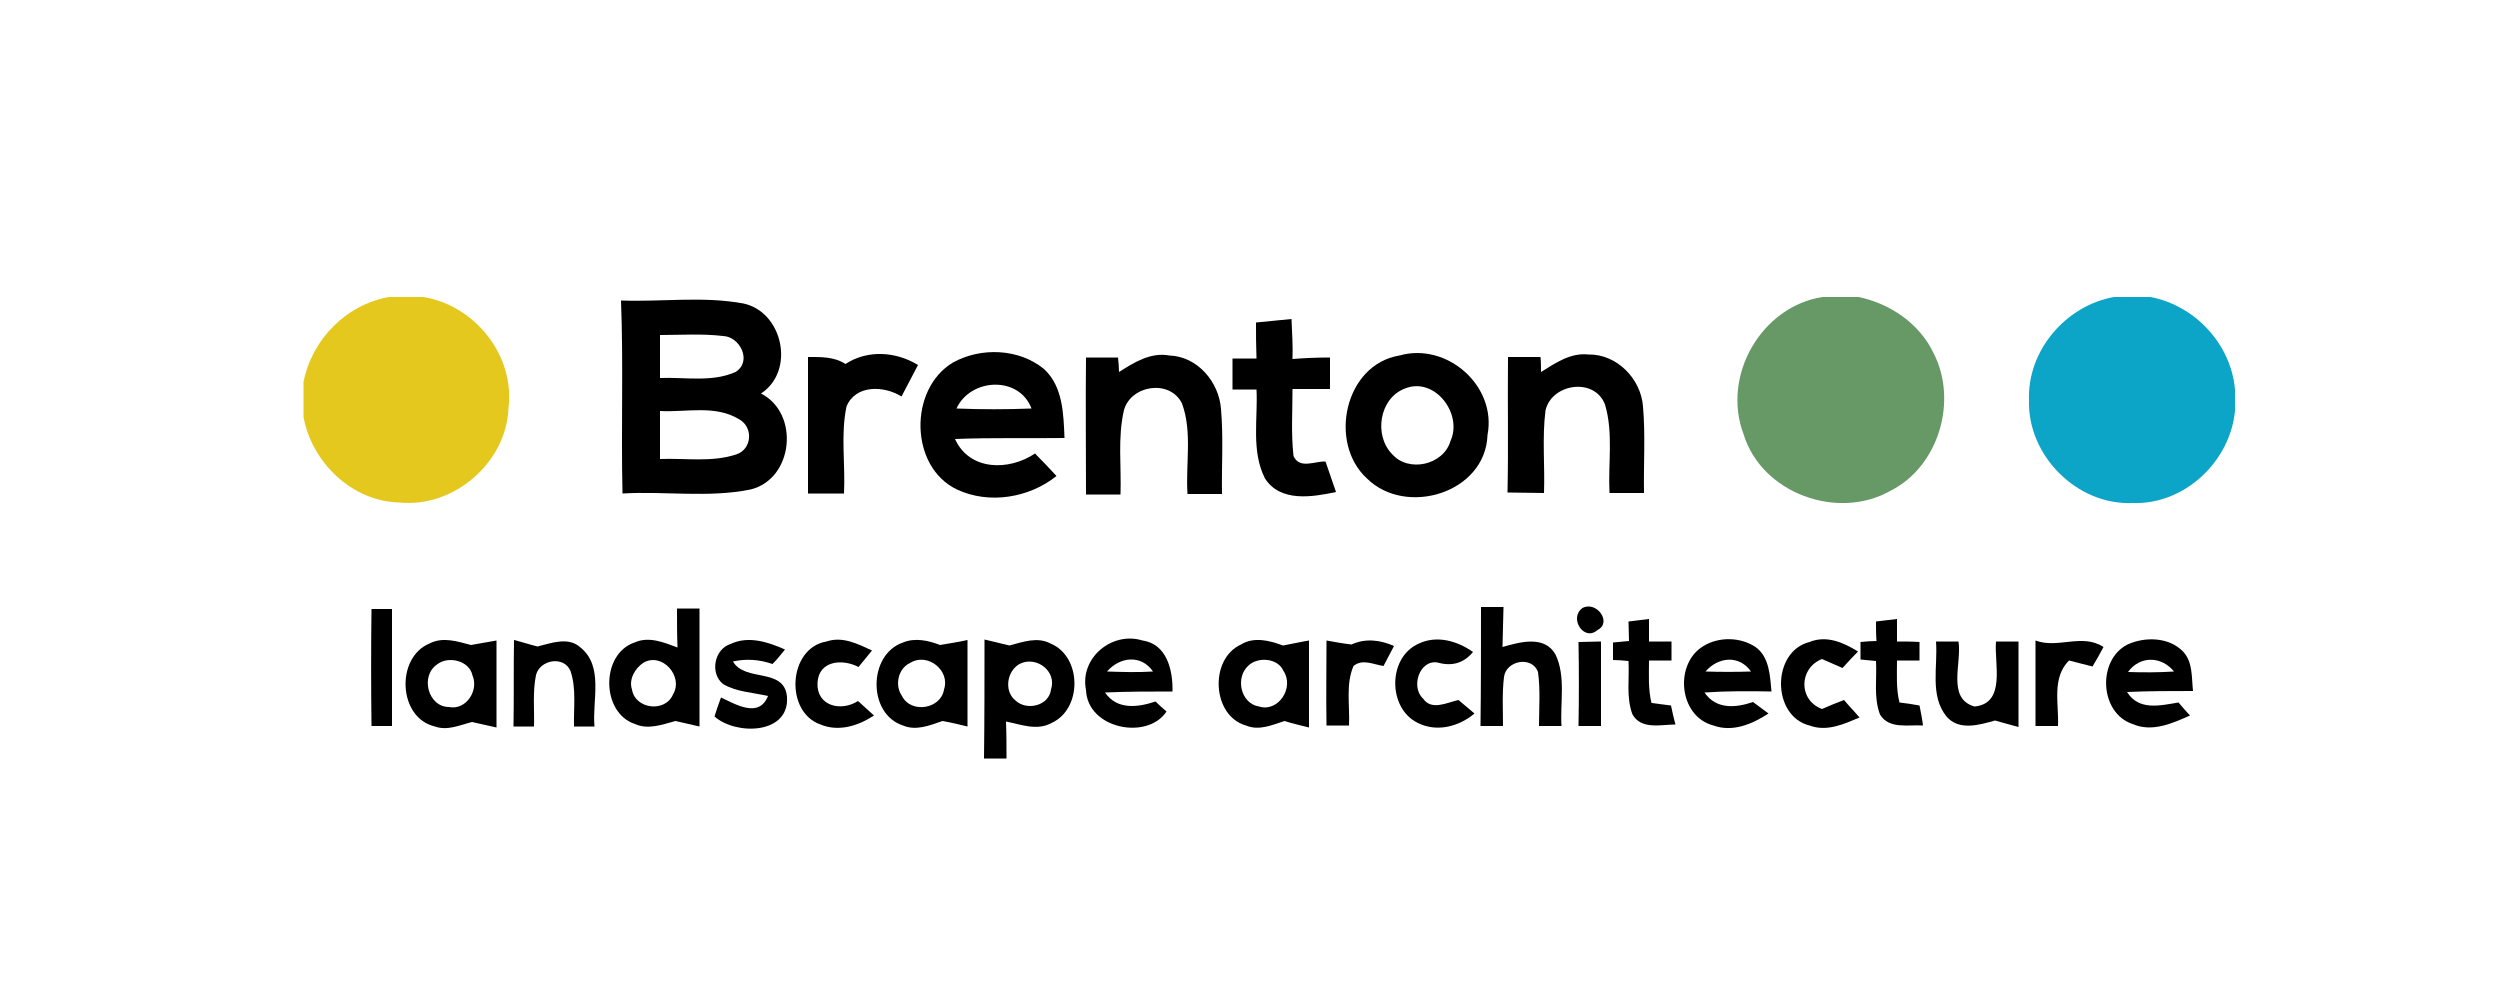
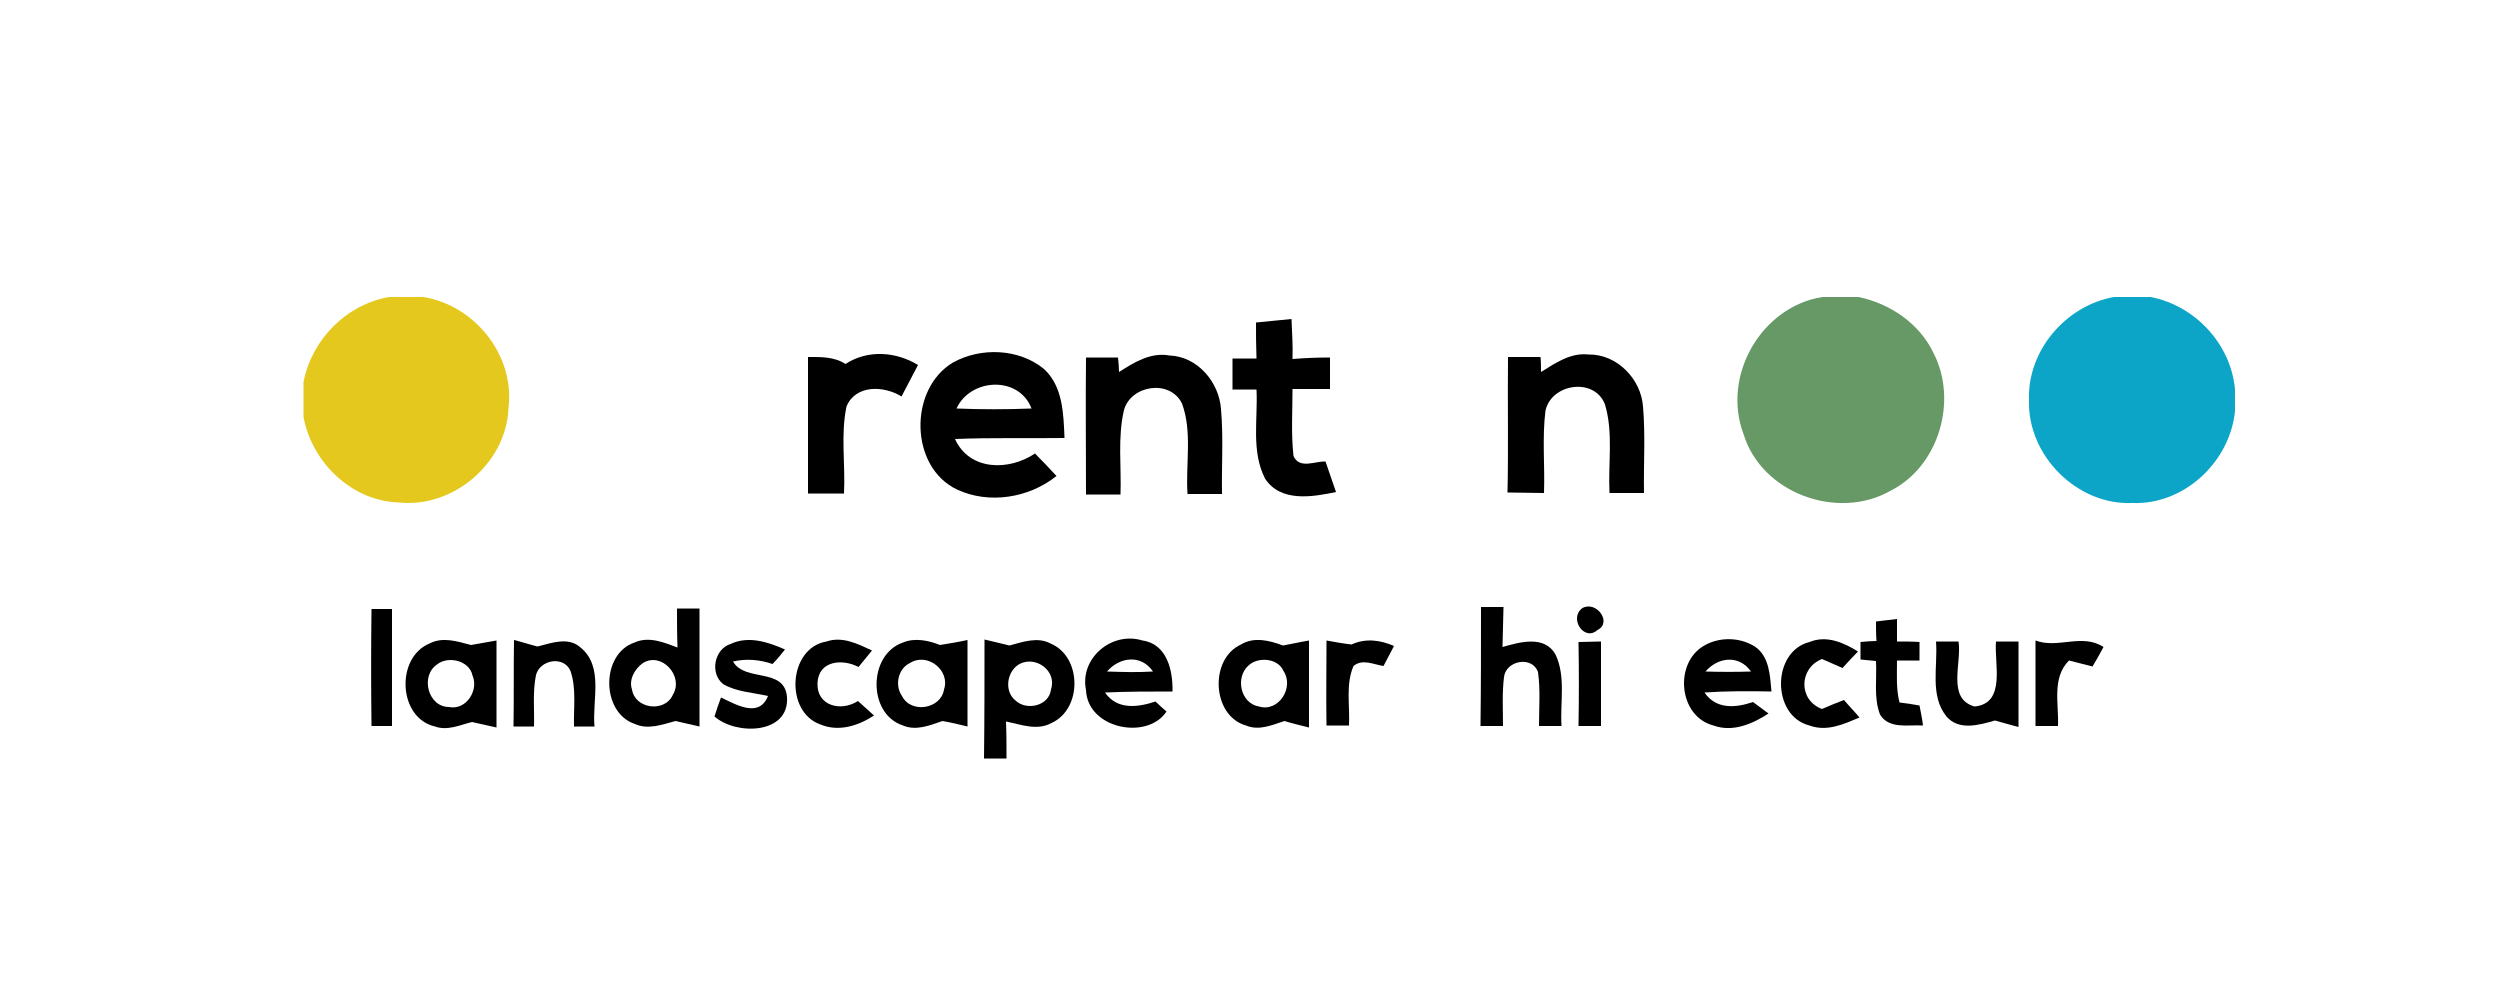
<svg xmlns="http://www.w3.org/2000/svg" version="1.1" id="Layer_1" x="0px" y="0px" viewBox="0 0 500 200" style="enable-background:new 0 0 500 200;" xml:space="preserve">
  <style type="text/css">
	.st0{fill:#E5C81E;}
	.st1{fill:#669966;}
	.st2{fill:#0CA5C7;}
</style>
  <g>
    <path class="st0" d="M77.8,59.4h6.9c10.3,1.7,18.3,11.7,17,22.2c-0.4,10.9-10.9,20-21.8,18.9c-9.4-0.2-17.5-7.9-19.2-17.1v-7   C62.4,67.8,69.3,60.9,77.8,59.4z" />
    <path class="st1" d="M364.5,59.4h7.2c6.3,1.3,12.2,5.3,15,11.2c4.9,9.5,1.1,22.6-8.5,27.5c-10.6,6.1-25.9,0.6-29.5-11.3   C344.3,75.1,352.3,61.3,364.5,59.4z" />
    <path class="st2" d="M422.8,59.4h7.3c8.9,1.7,16.1,9.4,16.9,18.5v4.3c-1,10.2-10.2,18.8-20.5,18.4c-11,0.5-21-9.4-20.7-20.5   C405.4,70.1,413.2,61.1,422.8,59.4z" />
-     <path d="M124.2,60.1c8.2,0.3,16.4-0.9,24.5,0.6c7.9,1.7,10.4,13.5,3.5,18c7.8,4,6.5,17.1-2.1,19.2c-8.4,1.7-17.1,0.3-25.6,0.8   C124.2,85.8,124.7,73,124.2,60.1z M132,67c0,2.9,0,5.7,0,8.6c5-0.2,10.4,0.9,15.1-1.2c3.4-2.1,0.9-7.1-2.5-7.2   C140.4,66.7,136.2,67,132,67z M132,82.2c0,3.2,0,6.4,0,9.6c5.1-0.2,10.3,0.7,15.2-0.9c3.2-1,3.5-5.4,0.7-7   C143.1,80.9,137.2,82.5,132,82.2z" />
    <path d="M251.2,64.5c2.4-0.2,4.7-0.5,7.1-0.7c0.1,2.7,0.3,5.3,0.2,8c2.5-0.2,5-0.3,7.5-0.3c0,2.1,0,4.2,0,6.3c-2.5,0-5,0-7.5,0   c0,4.5-0.3,8.9,0.2,13.4c1.2,2.7,4.3,1,6.4,1.1c0.7,2,1.4,4.1,2.1,6.1c-4.7,1-11.1,2.1-14.2-2.7c-2.8-5.5-1.4-11.9-1.7-17.8   c-1.6,0-3.2,0-4.8,0c0-2.1,0-4.1,0-6.2c1.6,0,3.2,0,4.8,0C251.2,69.1,251.2,66.8,251.2,64.5z" />
    <path d="M169.1,72.8c4.4-2.9,10.1-2.5,14.5,0.2c-1.1,2.1-2.2,4.2-3.3,6.3c-3.5-2.2-9.2-2.4-11,2c-1.2,5.7-0.2,11.6-0.5,17.4   c-2.4,0-4.8,0-7.2,0c0-9.1,0-18.2,0-27.3C164.1,71.4,166.8,71.3,169.1,72.8z" />
    <path d="M190.6,72.5c5.6-3.1,13.2-2.8,18.2,1.3c3.8,3.5,3.9,9,4.1,13.8c-7.3,0.1-14.6-0.1-21.9,0.2c2.9,6.4,10.8,6.4,16,2.9   c1.5,1.5,2.9,3,4.3,4.5c-5.5,4.4-13.5,5.7-19.9,2.7C181.9,93.4,181.7,77.8,190.6,72.5z M191.3,81.7c5,0.2,10,0.2,15,0   C203.8,75.1,194.1,75.6,191.3,81.7z" />
-     <path d="M279.9,71.1c9.5-2.7,19.5,6.1,17.6,15.9c-0.4,11.6-16.3,16.4-24.1,8.7C265.6,88.6,268.9,72.9,279.9,71.1z M281,77.7   c-5.1,1.9-6.3,9.3-2.6,13.1c3.3,3.8,10.3,2.2,11.7-2.6C292.6,82.7,286.9,75.3,281,77.7z" />
    <path d="M308.2,74.4c2.9-1.8,5.9-3.9,9.5-3.5c5.7-0.1,10.5,4.9,10.9,10.4c0.5,5.7,0.1,11.5,0.2,17.3c-2.3,0-4.6,0-6.9,0   c-0.3-5.9,0.8-12-0.9-17.7c-2.1-5.5-10.7-4.2-11.9,1.2c-0.7,5.5-0.1,11-0.3,16.5c-2.4,0-4.9-0.1-7.3-0.1c0.2-9,0-18.1,0.1-27.1   c2.2,0,4.3,0,6.5,0C308.2,72.2,308.2,73.7,308.2,74.4z" />
    <path d="M217.2,71.5c2.1,0,4.3,0,6.4,0c0.1,0.7,0.2,2.2,0.2,2.9c3-1.9,6.3-4,10.1-3.3c5.6,0.2,9.9,5.3,10.3,10.7   c0.5,5.7,0.1,11.4,0.2,17c-2.3,0-4.6,0-6.9,0c-0.4-6,1-12.4-1.1-18.1c-2.4-4.9-10.2-3.7-11.6,1.3c-1.3,5.5-0.5,11.3-0.7,16.9   c-2.3,0-4.6,0-6.9,0C217.2,89.6,217.1,80.5,217.2,71.5z" />
    <path d="M74.3,121.8c1,0,3.1,0,4.1,0c0,7.8,0,15.6,0,23.4c-1,0-3.1,0-4.1,0C74.2,137.4,74.2,129.6,74.3,121.8z" />
    <path d="M135.4,121.7c1.5,0,3,0,4.5,0c0,7.9,0,15.7,0,23.6c-1.6-0.4-3.2-0.7-4.8-1.1c-2.6,0.7-5.5,1.8-8.1,0.6   c-6.8-2.2-6.9-14-0.1-16.3c2.9-1.3,5.9,0,8.6,1C135.4,126.9,135.4,124.3,135.4,121.7z M128.6,132.6c-1.6,1.1-2.9,3.3-2.2,5.3   c0.6,3.9,6.6,4.7,8.2,1C136.8,135.2,132.3,130.3,128.6,132.6z" />
    <path d="M296.2,121.4c1.1,0,3.4,0,4.5,0c-0.1,2.6-0.1,5.3-0.2,8c3.5-1,8.4-2.4,10.6,1.5c2.1,4.4,0.9,9.6,1.2,14.3   c-1.1,0-3.3,0-4.5,0c0-3.6,0.3-7.2-0.2-10.8c-1.2-3.3-6.4-2.3-6.8,1c-0.4,3.3-0.2,6.5-0.2,9.8c-1.5,0-3,0-4.5,0   C296.2,137.3,296.2,129.3,296.2,121.4z" />
    <path d="M316.5,121.6c2.8-1.5,6,2.9,3,4.4C316.8,128.4,313.7,123.6,316.5,121.6z" />
-     <path d="M325.7,124.3c1-0.1,3.1-0.4,4.1-0.5c0,1.1,0,3.4,0,4.5c1.1,0,3.3,0,4.5,0c0,1,0,2.8,0,3.8c-1.1,0-3.4,0-4.5,0   c0,2.8-0.2,5.7,0.5,8.5c1,0.1,2.9,0.4,3.9,0.5c0.2,1,0.6,2.8,0.9,3.8c-2.9,0-6.8,1.1-8.6-2c-1.3-3.4-0.6-7.2-0.8-10.7   c-0.8-0.1-2.4-0.2-3.1-0.2c0-0.9,0-2.6,0-3.5c0.8-0.1,2.4-0.2,3.2-0.3C325.8,127.2,325.7,125.3,325.7,124.3z" />
    <path d="M375.2,124.3c1-0.1,3.1-0.4,4.2-0.5c0,1.1,0,3.4,0,4.5c1.1,0,3.3,0,4.5,0.1c0,0.9,0,2.8,0,3.7c-1.1,0-3.4,0-4.5,0   c0,2.8-0.2,5.7,0.5,8.4c1,0.1,3,0.4,4,0.6c0.2,1,0.6,3,0.7,4c-2.9-0.2-6.8,0.8-8.6-2.2c-1.3-3.4-0.6-7.2-0.8-10.7   c-0.8-0.1-2.4-0.2-3.1-0.3c0-0.9,0-2.6,0-3.5c0.8-0.1,2.4-0.2,3.2-0.2C375.2,127.2,375.2,125.3,375.2,124.3z" />
    <path d="M85.9,128.7c2.7-1.4,5.6-0.4,8.3,0.3c1.7-0.3,3.4-0.6,5.1-0.9c0,5.8,0,11.6,0,17.4c-1.6-0.4-3.3-0.7-4.9-1.1   c-2.4,0.6-4.9,1.8-7.4,0.9C79.6,143.6,79.1,131.5,85.9,128.7z M87.4,132.9c-3.4,2.3-1.8,8.5,2.4,8.5c3.4,0.7,6-3.3,4.7-6.3   C93.9,132.1,89.6,131.1,87.4,132.9z" />
    <path d="M102.8,128c1.6,0.4,3.1,0.9,4.7,1.3c2.8-0.7,6.2-2,8.6,0.2c4.7,3.8,2.3,10.6,2.8,15.8c-1.4,0-2.7,0-4.1,0   c-0.1-3.7,0.5-7.6-0.7-11.1c-1.3-3.1-6.1-2.3-6.9,0.8c-0.7,3.4-0.3,6.9-0.4,10.3c-1,0-3.1,0-4.1,0   C102.8,139.4,102.7,133.7,102.8,128z" />
    <path d="M144.6,136.8c-2.7-2.2-1.7-7,1.5-8c3.6-1.7,7.5-0.4,10.9,1.1c-0.8,1-1.6,2-2.5,2.9c-2.6-0.9-5.3-1.1-7.9-0.5   c2.4,4.2,10.3,1.1,10.8,7.1c0.5,7.5-10.2,7.7-14.5,3.9c0.3-1,0.9-2.8,1.3-3.8c3,1.4,7.6,4.2,9.4-0.3   C150.6,138.5,147.3,138.4,144.6,136.8z" />
    <path d="M164.1,144.9c-7.2-2.5-6.5-15.3,1.2-16.6c3.2-1.1,6.3,0.5,9.1,1.8c-0.9,1.1-1.8,2.2-2.7,3.3c-3.2-1.7-8-1.3-8.2,3.2   c-0.2,4.6,4.7,5.8,8.1,3.6c0.8,0.7,2.4,2.2,3.2,2.9C171.6,145.2,167.7,146.4,164.1,144.9z" />
    <path d="M180.6,145.1c-7.1-2.3-7-14.2,0-16.6c2.4-1,5.1-0.4,7.4,0.5c1.8-0.3,3.7-0.6,5.5-1c0,5.8,0,11.6,0,17.3   c-1.6-0.4-3.3-0.8-5-1.1C185.9,145.1,183.2,146.2,180.6,145.1z M182,132.6c-2.4,1.1-3.1,4.5-1.6,6.6c1.8,3.6,7.8,2.6,8.4-1.3   C190.1,134.1,185.5,130.4,182,132.6z" />
    <path d="M196.9,127.9c1.7,0.4,3.3,0.8,5,1.2c2.6-0.7,5.6-1.8,8.2-0.4c6.3,2.6,6.4,13.1,0.2,15.9c-2.9,1.6-6.1,0.3-9.1-0.3   c0.1,2.5,0.1,4.9,0.1,7.4h-4.5C196.9,143.8,196.9,135.9,196.9,127.9z M204.1,132.7c-2.7,1.3-3.4,5.5-1,7.4c2.2,2.1,6.7,1.1,7.1-2.2   C211.4,134.3,207.4,131.2,204.1,132.7z" />
    <path d="M217.2,138c-1.3-6.4,5.2-11.8,11.3-9.9c4.9,0.7,6.1,6,6,10.2c-4.5,0-9,0-13.5,0.2c2.4,3.5,6.5,3,10.1,1.8   c0.5,0.5,1.6,1.5,2.2,2C229.5,148.1,217.5,145.8,217.2,138z M221.4,134.3c3.1,0.1,6.1,0.2,9.2,0   C228.2,130.8,223.9,131.4,221.4,134.3z" />
    <path d="M248.2,128.9c2.6-1.6,5.7-0.8,8.4,0.2c1.7-0.3,3.4-0.7,5.2-1c0,5.8,0,11.6,0,17.4c-1.2-0.3-3.7-0.9-4.9-1.3   c-2.5,0.8-5.1,2-7.7,0.9C242.4,143.2,241.8,131.8,248.2,128.9z M249.7,133.1c-2.7,2.4-1.6,7.6,2.1,8.2c3.9,1.2,7.1-3.8,4.9-7.1   C255.6,131.6,251.6,131.3,249.7,133.1z" />
    <path d="M265.3,128.1c1.6,0.3,3.3,0.6,5,0.8c2.8-1.3,5.8-0.9,8.5,0.3c-0.7,1.3-1.4,2.7-2.1,4c-2-0.3-4.2-1.5-6,0   c-1.6,3.7-0.7,7.9-0.9,11.9c-1.1,0-3.3,0-4.5,0C265.2,139.5,265.3,133.8,265.3,128.1z" />
-     <path d="M283.8,128.7c3.6-1.7,7.7-0.5,10.8,1.7c-1.9,2.3-4.3,2.9-7.1,2.1c-3.6-0.6-5.4,4.9-2.9,7.2c1.7,2.5,4.8,0.8,7.1,0.3   c0.8,0.7,2.4,2,3.2,2.7c-3.1,2.6-7.5,3.8-11.3,1.9C277.5,141.7,277.5,131.4,283.8,128.7z" />
    <path d="M315.7,128.4c1.5,0,3-0.1,4.5-0.1c0,5.6,0,11.3,0,16.9c-1.5,0-3,0-4.5,0C315.8,139.6,315.8,134,315.7,128.4z" />
    <path d="M340.7,129.2c3.1-1.9,7.4-1.8,10.4,0.2c2.8,2,2.9,5.8,3.2,8.9c-4.5-0.1-9-0.1-13.4,0.2c2.3,3.4,6.2,3.1,9.7,1.9   c0.8,0.6,2.3,1.7,3.1,2.3c-3.2,2.1-7.2,3.8-11,2.4C335.7,143.3,334.8,132.7,340.7,129.2z M341.1,134.3c3,0.1,6.1,0.1,9.1,0   C347.8,130.9,343.6,131.4,341.1,134.3z" />
    <path d="M361.9,145.1c-7.6-1.9-7.6-14.8,0-16.7c3.4-1.4,6.8,0.1,9.7,1.9c-0.8,0.8-2.3,2.4-3.1,3.3c-1.4-0.6-2.7-1.2-4.1-1.8   c-4.6,1.8-4.8,8.2,0,10c1.1-0.5,3.3-1.4,4.4-1.8c1,1.2,2.1,2.3,3.1,3.5C368.8,144.8,365.4,146.4,361.9,145.1z" />
    <path d="M387.2,128.3c1.1,0,3.3,0,4.5,0c0.7,4.3-2.4,11.4,3.2,13c6.4-0.6,3.9-8.7,4.3-13c1.1,0,3.4,0,4.5,0c0,5.7,0,11.4,0,17.1   c-1.6-0.4-3.2-0.9-4.7-1.3c-3.2,0.9-7.2,2.1-9.7-0.8C385.9,139.1,387.6,133.3,387.2,128.3z" />
    <path d="M407.1,128.1c4.5,1.7,9.3-1.5,13.6,1.3c-0.5,1-1.6,2.9-2.2,3.9c-1.2-0.3-3.5-0.9-4.7-1.2c-3.5,3.5-2,8.7-2.2,13.1   c-1.1,0-3.3,0-4.5,0C407.1,139.5,407.1,133.8,407.1,128.1z" />
-     <path d="M425.5,128.9c3.5-1.6,8.3-1.5,11.1,1.4c2,2.1,1.7,5.2,2,7.9c-4.4,0-8.8,0-13.2,0.2c2.4,3.8,6.6,2.7,10.3,2.1   c0.6,0.7,1.7,2,2.3,2.6c-3.6,1.6-7.6,3.4-11.5,1.7C419.9,142.6,419.4,132,425.5,128.9z M425.6,134.4c3,0.1,6.1,0.1,9.2-0.1   C432.3,131.2,428,131.1,425.6,134.4z" />
  </g>
</svg>